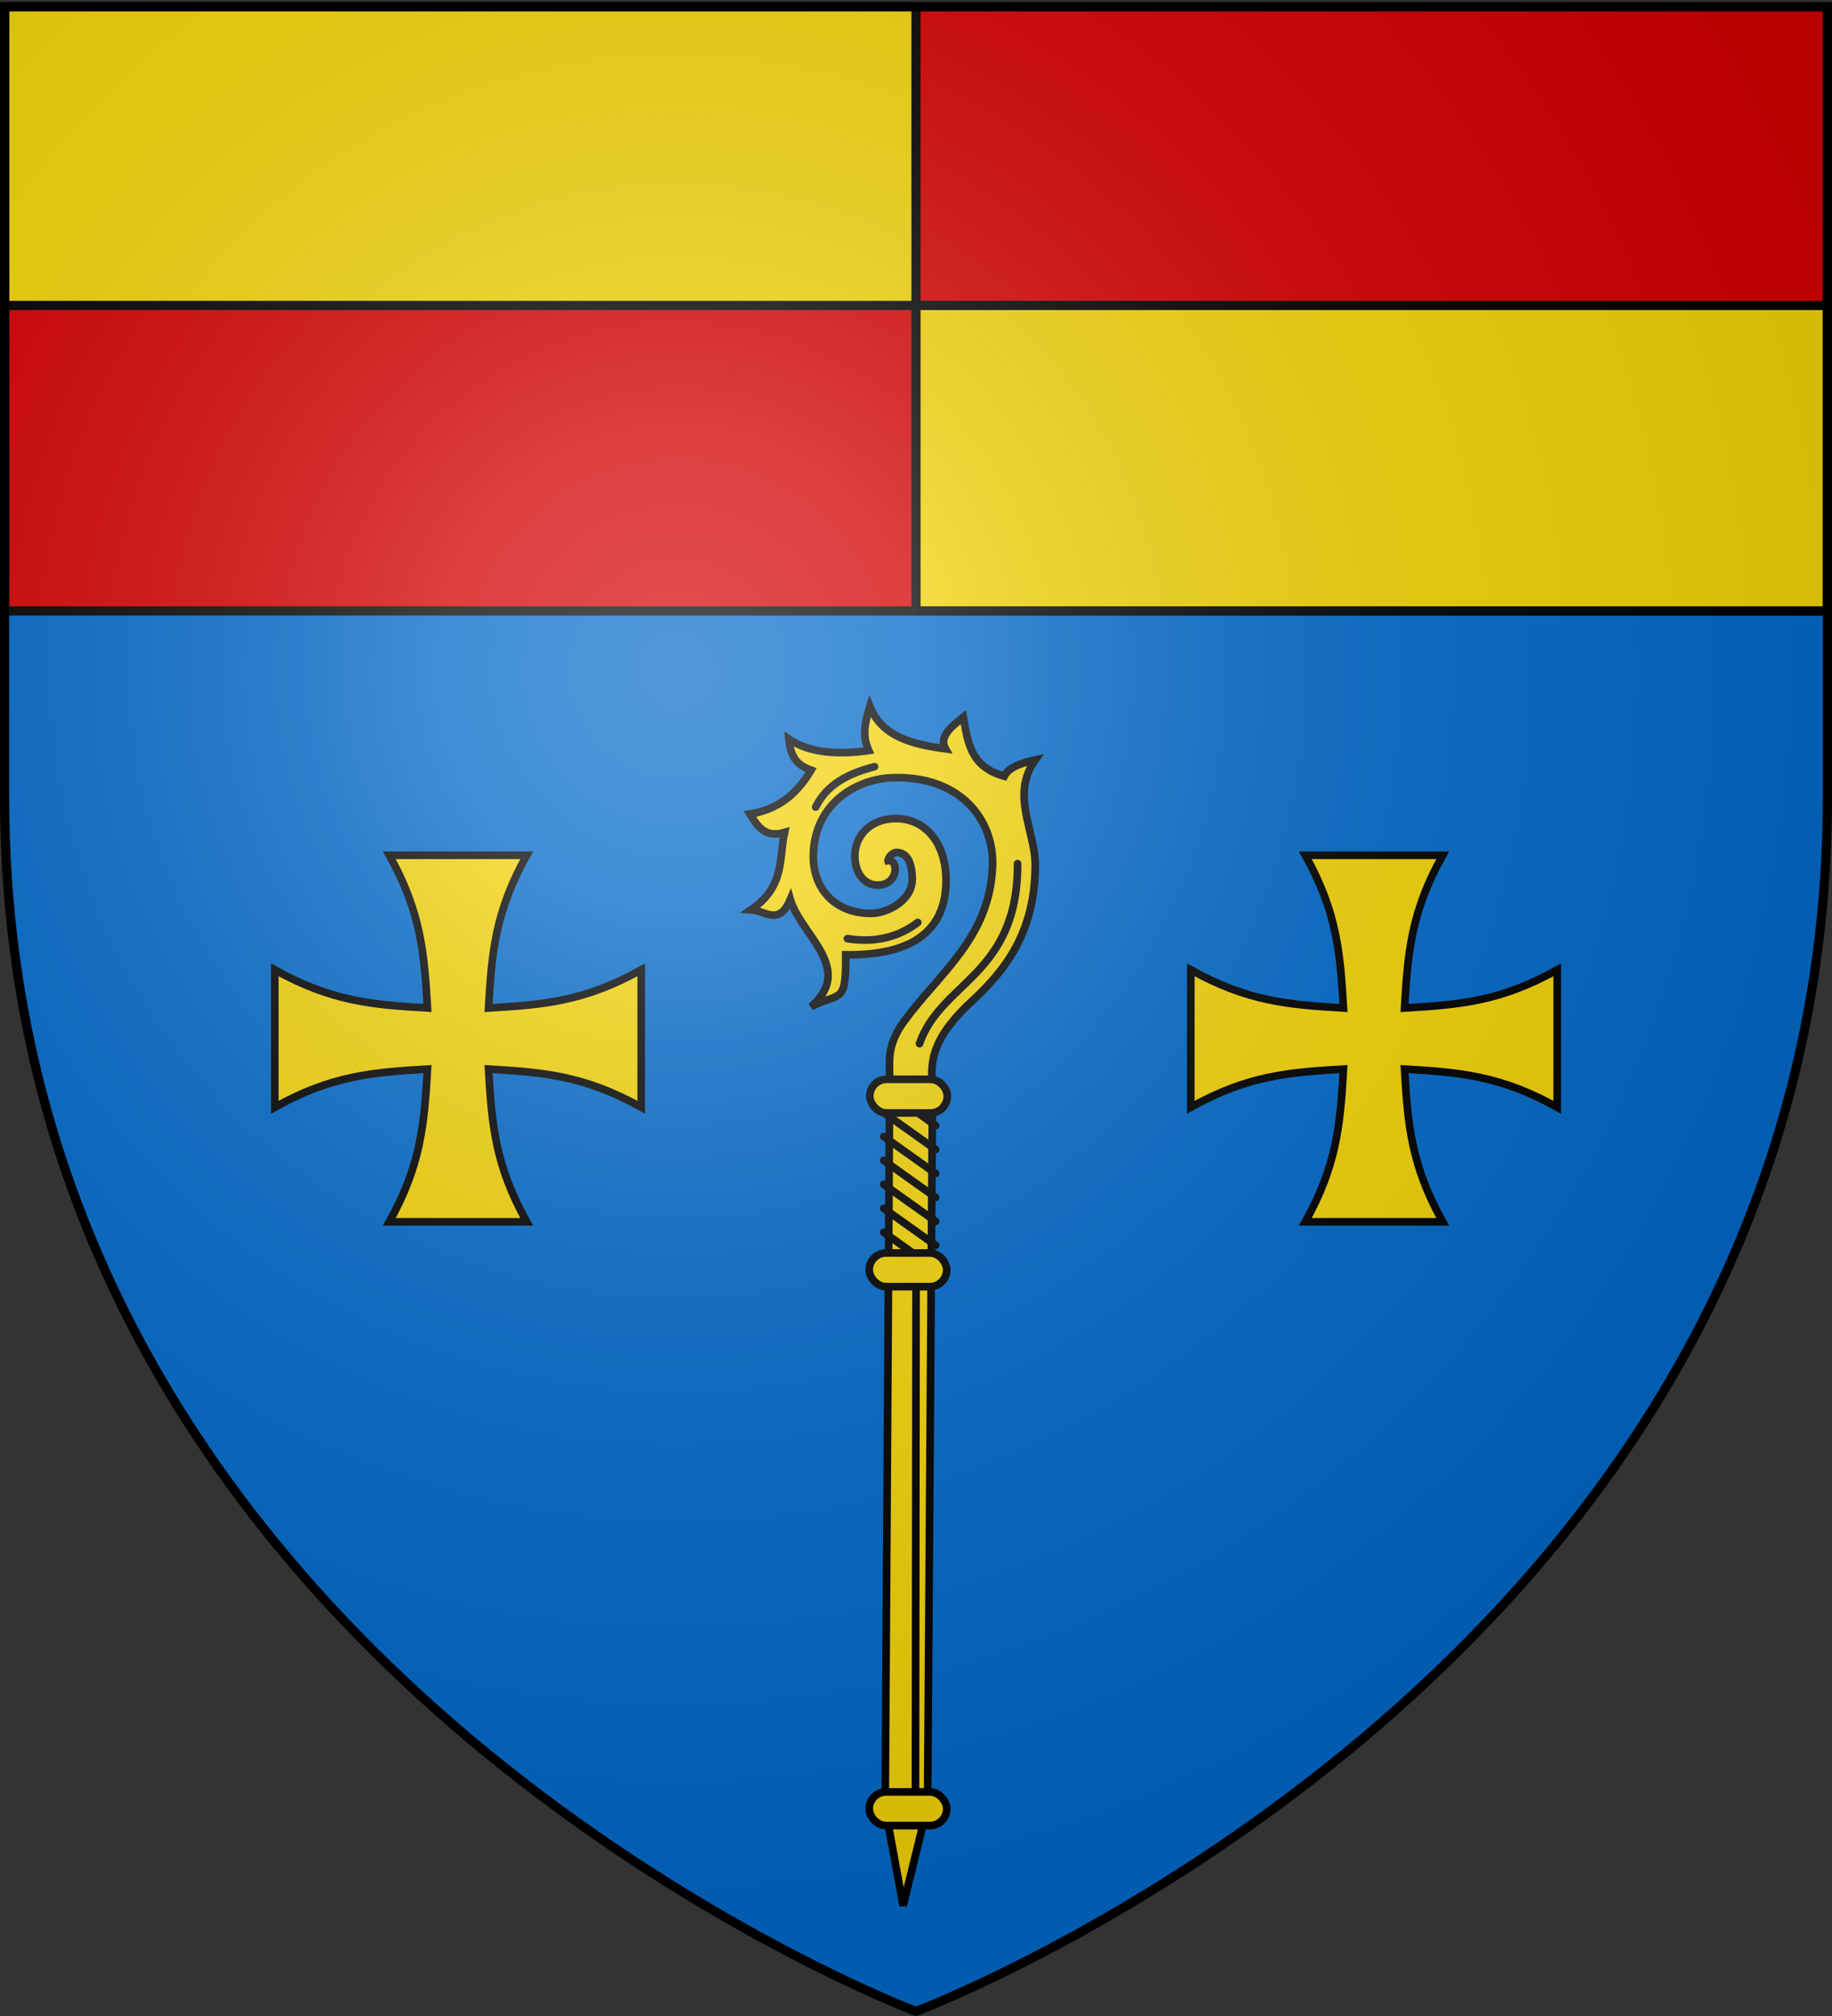
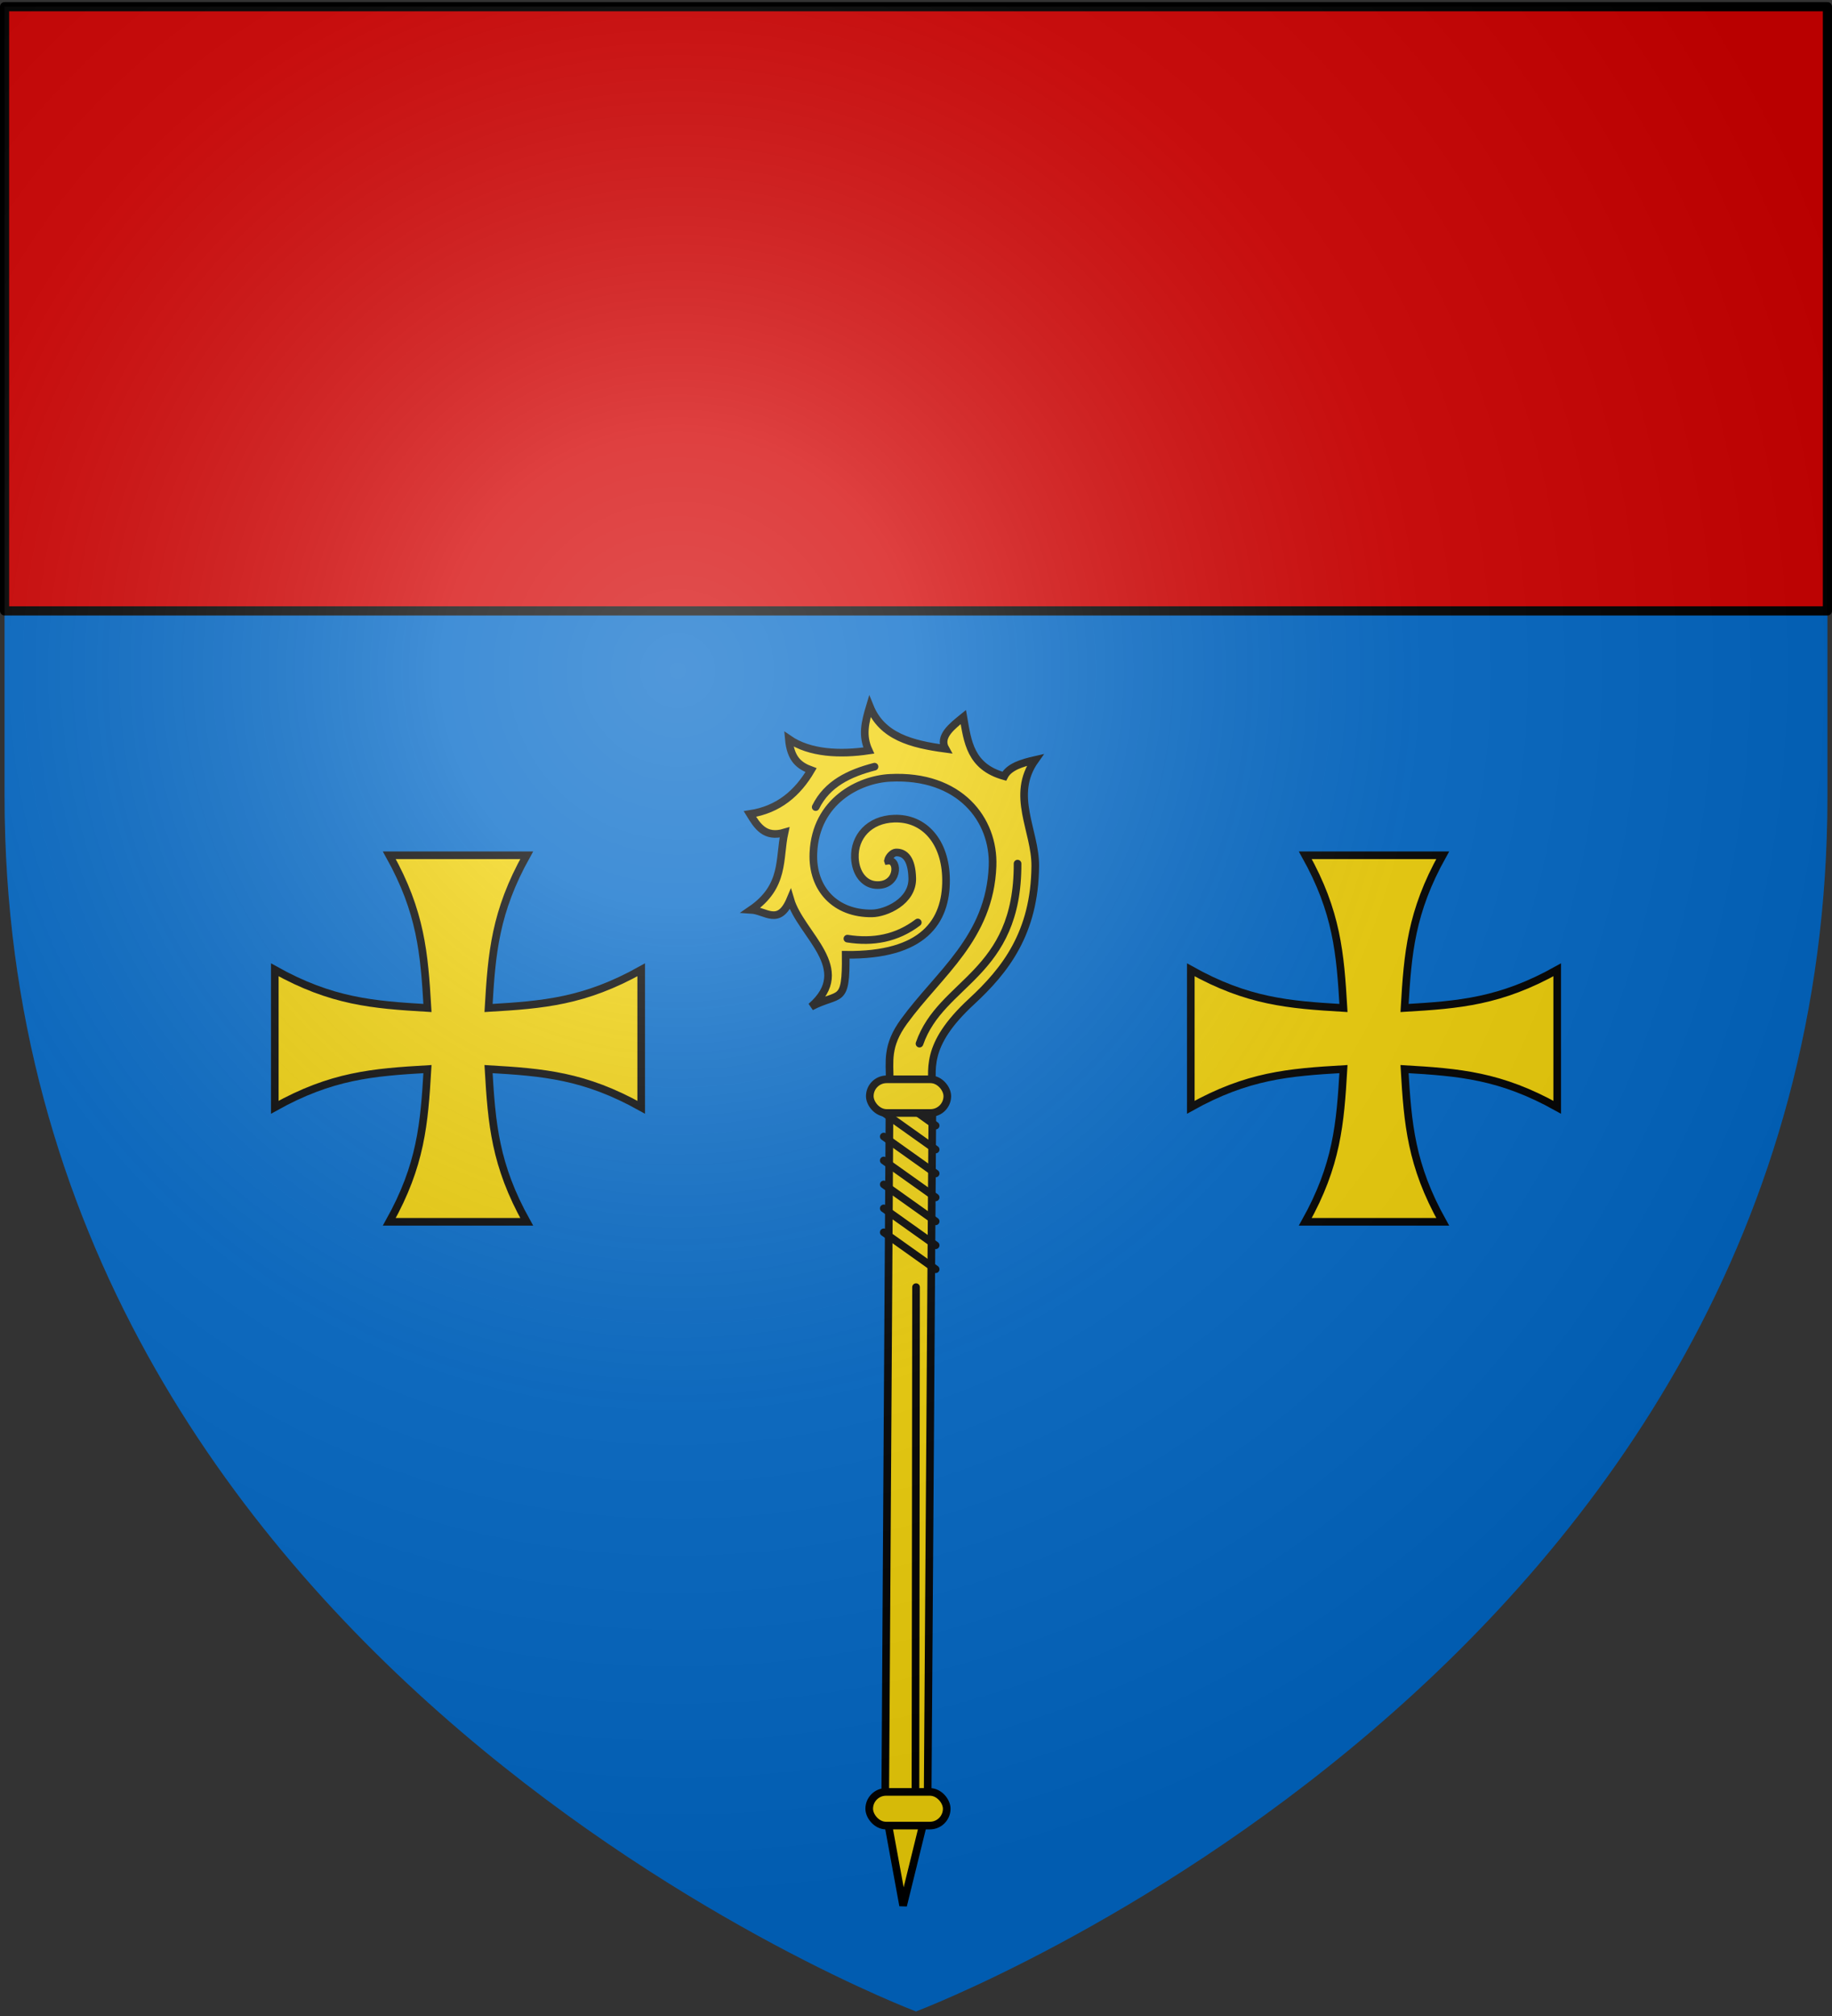
<svg xmlns="http://www.w3.org/2000/svg" xmlns:xlink="http://www.w3.org/1999/xlink" width="600" height="660" version="1.0">
  <rect width="100%" height="100%" fill="#333333" stroke="none" />
  <defs>
    <radialGradient xlink:href="#a" id="c" cx="221.445" cy="226.331" r="300" fx="221.445" fy="226.331" gradientTransform="matrix(1.353 0 0 1.349 -77.63 -85.747)" gradientUnits="userSpaceOnUse" />
    <linearGradient id="a">
      <stop offset="0" style="stop-color:#fff;stop-opacity:.314" />
      <stop offset=".19" style="stop-color:#fff;stop-opacity:.251" />
      <stop offset=".6" style="stop-color:#6b6b6b;stop-opacity:.125" />
      <stop offset="1" style="stop-color:#000;stop-opacity:.125" />
    </linearGradient>
  </defs>
  <g style="display:inline">
    <path d="M300 658.5s298.5-112.32 298.5-397.772V2.176H1.5v258.552C1.5 546.18 300 658.5 300 658.5" style="fill:#0169c9;fill-opacity:1;fill-rule:evenodd;stroke:none;stroke-width:1px;stroke-linecap:butt;stroke-linejoin:miter;stroke-opacity:1" />
    <path d="M1.5 2.188V200h597V2.188z" style="opacity:1;fill:#d40000;fill-opacity:1;fill-rule:evenodd;stroke:#000;stroke-width:3;stroke-linecap:round;stroke-linejoin:round;stroke-miterlimit:4;stroke-dasharray:none;stroke-dashoffset:0;stroke-opacity:1" />
-     <path d="M1.5 2.188V100H300V2.188zM300 100v100h298.5V100z" style="opacity:1;fill:#f2d207;fill-opacity:1;fill-rule:evenodd;stroke:#000;stroke-width:3;stroke-linecap:round;stroke-linejoin:round;stroke-miterlimit:4;stroke-dasharray:none;stroke-dashoffset:0;stroke-opacity:1" />
  </g>
  <g style="stroke:#000;stroke-width:1.672;stroke-miterlimit:4;stroke-dasharray:none;stroke-opacity:1" transform="matrix(1.496 0 0 1.496 -312.772 -375.065)">
    <path d="M403.46 439.055c.19-.928 1.13-1.778 1.767-1.793 1.947-.045 3.447 1.388 3.56 5.615.139 5.142-5.832 7.68-8.807 7.721-8 .11-13.184-5.348-12.837-13.236.5-11.402 10.047-16.09 16.786-16.428 15.3-.77 22.817 9.18 22.438 19.285-.59 15.784-11.749 23.507-19.412 34.055-3.882 5.344-3.084 8.737-3.11 12.836l-.988 159.18 3.929 21.43 5.357-21.786 1.071-155.715c.037-5.303-2.006-10.583 8.572-20.357 7.274-6.722 13.824-14.93 13.928-29.643.055-7.742-5.52-15.476 0-23.214-3.021.684-5.76 1.557-6.785 3.571-7.47-2.073-8.023-7.603-8.958-12.944-2.488 2.013-5.426 4.266-3.914 6.945-7.486-1.003-13.916-2.711-16.557-9.26-1.053 3.516-1.745 6.351-.237 9.639-6.26.937-12.937.633-17.5-2.51.397 4.418 2.272 5.844 4.873 6.803-2.95 5.012-7.074 8.616-13.385 9.597 1.637 2.68 3.308 5.308 7.577 4.04-1.263 5.758.156 11.784-7.324 16.92 3.16.192 6.092 3.655 8.586-2.273 2.283 7.79 14.201 15.1 4.546 23.486 6.322-3.297 7.705-.225 7.576-11.364 17.099.23 22.03-7.332 21.97-16.415-.053-8.326-4.777-13.61-11.363-13.384-5.463.188-8.774 3.975-8.587 8.586.14 3.41 2.04 5.724 4.492 5.935 5.09.436 5.268-5.672 2.737-5.322z" style="fill:#f2d207;fill-rule:evenodd;stroke:#000;stroke-width:1.672;stroke-linecap:square;stroke-linejoin:miter;stroke-miterlimit:4;stroke-dasharray:none;stroke-opacity:1" />
    <rect width="16.967" height="7.37" x="399.366" y="642.848" ry="3.685" style="fill:#f2d207;stroke:#000;stroke-width:1.672;stroke-miterlimit:4;stroke-dasharray:none;stroke-opacity:1" />
    <path d="M410.374 479.1c4.744-13.69 21.569-14.93 21.466-39.395M387.646 427.33c2.508-5.11 7.364-7.406 12.88-8.839M394.59 456.12c5.626.884 10.791-.045 15.406-3.536M409.617 532.386l-.126 109.475M402.546 499.43l11.364 8.081M402.546 504.67l11.364 8.081M402.546 509.91l11.364 8.081M402.546 515.15l11.364 8.082M402.546 520.39l11.364 8.082M402.546 494.19l11.364 8.081M402.546 488.95l11.364 8.08" style="fill:none;fill-rule:evenodd;stroke:#000;stroke-width:1.672;stroke-linecap:round;stroke-linejoin:miter;stroke-miterlimit:4;stroke-dasharray:none;stroke-opacity:1" />
    <rect width="16.967" height="7.37" x="399.492" y="486.906" ry="3.685" style="fill:#f2d207;stroke:#000;stroke-width:1.672;stroke-miterlimit:4;stroke-dasharray:none;stroke-opacity:1" />
-     <rect width="16.967" height="7.37" x="399.366" y="524.913" ry="3.685" style="fill:#f2d207;stroke:#000;stroke-width:1.672;stroke-miterlimit:4;stroke-dasharray:none;stroke-opacity:1" />
  </g>
  <g id="b" style="fill:#f2d207;stroke:#000;stroke-width:1;stroke-miterlimit:4;stroke-dasharray:none;stroke-opacity:1">
    <path d="M360 497.375c4.146 7.425 4.578 12.807 5 20-7.193-.422-12.575-.854-20-5v18c7.425-4.146 12.807-4.578 20-5-.422 7.193-.854 12.575-5 20h18c-4.146-7.425-4.578-12.807-5-20 7.193.422 12.575.854 20 5v-18c-7.425 4.146-12.807 4.578-20 5 .422-7.193.854-12.575 5-20z" style="fill:#f2d207;fill-rule:evenodd;stroke:#000;stroke-width:1;stroke-linecap:butt;stroke-linejoin:miter;stroke-miterlimit:4;stroke-dasharray:none;stroke-opacity:1" transform="matrix(2.5 0 0 2.5 -772.5 -963.438)" />
  </g>
  <use xlink:href="#b" width="600" height="660" transform="translate(300)" />
  <path d="M300 658.5s298.5-112.32 298.5-397.772V2.176H1.5v258.552C1.5 546.18 300 658.5 300 658.5" style="opacity:1;fill:url(#c);fill-opacity:1;fill-rule:evenodd;stroke:none;stroke-width:1px;stroke-linecap:butt;stroke-linejoin:miter;stroke-opacity:1" />
-   <path d="M300 658.5S1.5 546.18 1.5 260.728V2.176h597v258.552C598.5 546.18 300 658.5 300 658.5z" style="opacity:1;fill:none;fill-opacity:1;fill-rule:evenodd;stroke:#000;stroke-width:3;stroke-linecap:butt;stroke-linejoin:miter;stroke-miterlimit:4;stroke-dasharray:none;stroke-opacity:1" />
</svg>